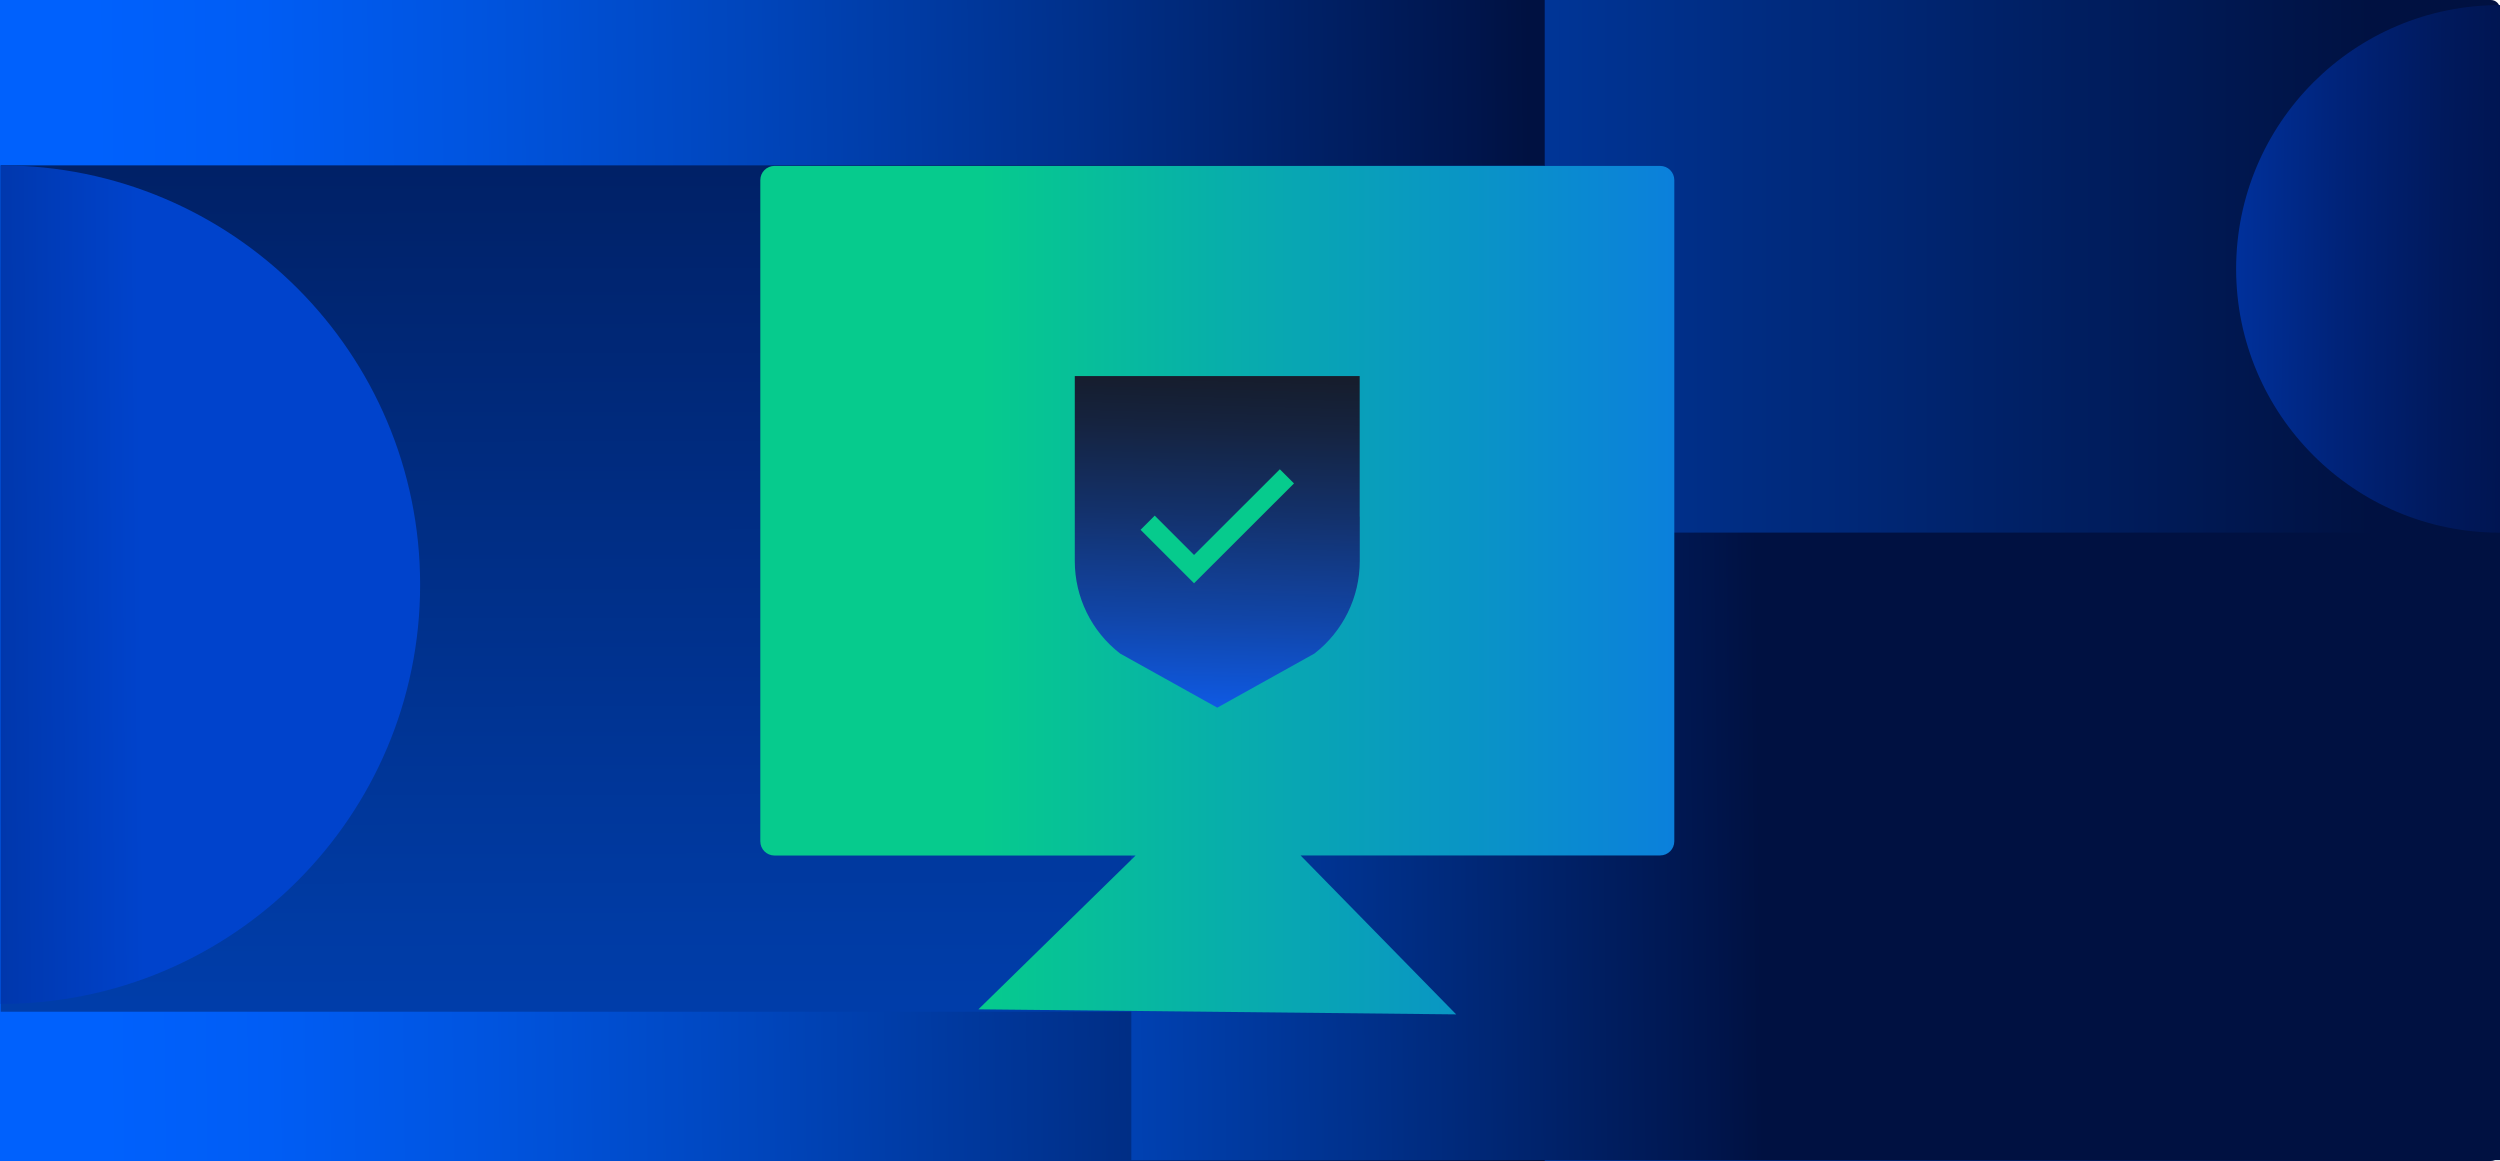
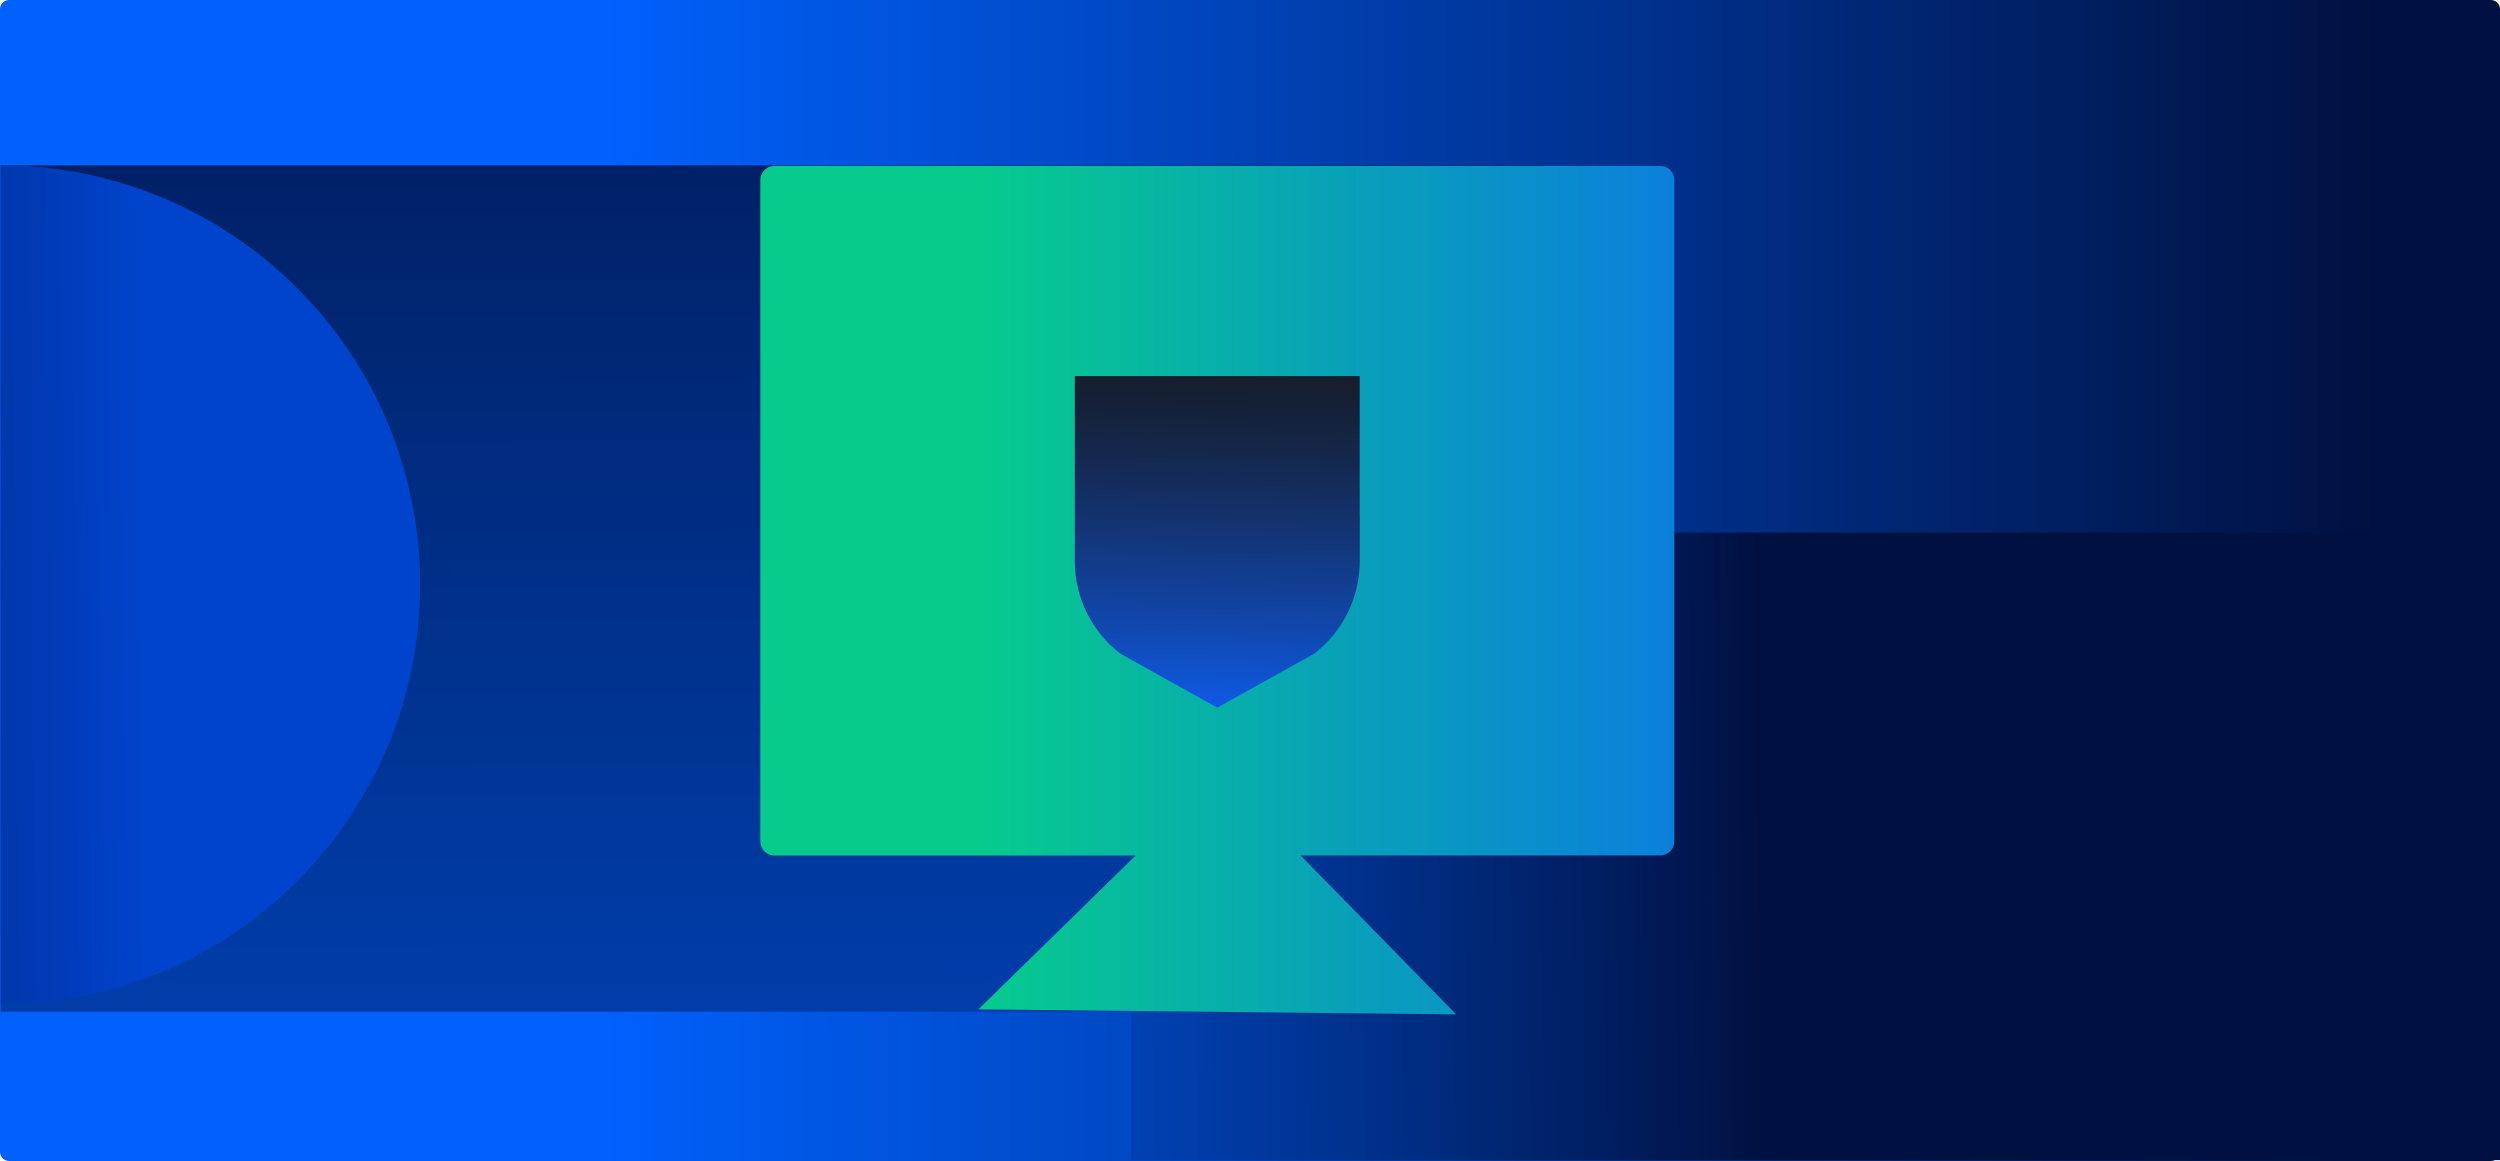
<svg xmlns="http://www.w3.org/2000/svg" width="323" height="150" viewBox="0 0 323 150" fill="none">
  <g clip-path="url(#clip0_0_9)">
    <path d="M321.818 0H1.182C0.529 0 0 0.529 0 1.182V148.818C0 149.471 0.529 150 1.182 150H321.818C322.471 150 323 149.471 323 148.818V1.182C323 0.529 322.471 0 321.818 0Z" fill="url(#paint0_linear_0_9)" />
-     <path d="M199.578 0H0V150H199.578V0Z" fill="url(#paint1_linear_0_9)" />
    <path d="M199.567 21.365H0.091V130.716H199.567V21.365Z" fill="url(#paint2_linear_0_9)" />
    <path d="M323 68.813H146.167V149.889H323V68.813Z" fill="url(#paint3_linear_0_9)" />
-     <path d="M323 0.657C304.176 0.657 288.909 15.91 288.909 34.74C288.909 53.559 304.166 68.823 323 68.823V0.657Z" fill="url(#paint4_linear_0_9)" />
    <path d="M0.091 21.365C30.02 21.365 54.28 45.619 54.28 75.54C54.28 105.462 30.02 129.706 0.091 129.706V21.365Z" fill="url(#paint5_linear_0_9)" />
    <path d="M214.491 21.436H100.062C99.051 21.436 98.233 22.254 98.233 23.264V108.704C98.233 109.714 99.051 110.533 100.062 110.533H146.723L126.413 130.403L188.14 131.059L168.032 110.523H214.491C215.502 110.523 216.32 109.704 216.32 108.694V23.264C216.32 22.254 215.502 21.436 214.491 21.436Z" fill="url(#paint6_linear_0_9)" />
    <path d="M175.681 66.772V72.49C175.681 77.167 173.519 81.571 169.821 84.44L157.271 91.43L144.722 84.44C141.024 81.581 138.862 77.167 138.862 72.49V48.589H175.671V66.762L175.681 66.772Z" fill="url(#paint7_linear_0_9)" />
-     <path d="M154.27 75.359L147.359 68.449L149.188 66.621L154.27 71.702L165.355 60.63L167.184 62.459L154.27 75.359Z" fill="#06CB8D" />
  </g>
  <defs>
    <linearGradient id="paint0_linear_0_9" x1="0" y1="74.995" x2="323" y2="74.995" gradientUnits="userSpaceOnUse">
      <stop offset="0.24" stop-color="#0061FD" />
      <stop offset="0.61" stop-color="#003699" />
      <stop offset="0.95" stop-color="#001141" />
    </linearGradient>
    <linearGradient id="paint1_linear_0_9" x1="-458.719" y1="81.187" x2="255.363" y2="73.274" gradientUnits="userSpaceOnUse">
      <stop offset="0.66" stop-color="#0061FD" />
      <stop offset="0.69" stop-color="#005DF5" />
      <stop offset="0.73" stop-color="#0054DF" />
      <stop offset="0.78" stop-color="#0045BB" />
      <stop offset="0.84" stop-color="#00308A" />
      <stop offset="0.91" stop-color="#00154C" />
      <stop offset="0.92" stop-color="#001141" />
    </linearGradient>
    <linearGradient id="paint2_linear_0_9" x1="100.516" y1="507.822" x2="99.617" y2="-62.853" gradientUnits="userSpaceOnUse">
      <stop offset="0.24" stop-color="#0061FD" />
      <stop offset="0.32" stop-color="#005EF7" />
      <stop offset="0.43" stop-color="#0057E6" />
      <stop offset="0.55" stop-color="#004BCA" />
      <stop offset="0.68" stop-color="#003BA4" />
      <stop offset="0.82" stop-color="#002673" />
      <stop offset="0.95" stop-color="#001141" />
    </linearGradient>
    <linearGradient id="paint3_linear_0_9" x1="-352.838" y1="115.846" x2="277.834" y2="108.862" gradientUnits="userSpaceOnUse">
      <stop offset="0.66" stop-color="#0061FD" />
      <stop offset="0.69" stop-color="#005DF5" />
      <stop offset="0.73" stop-color="#0054DF" />
      <stop offset="0.78" stop-color="#0045BB" />
      <stop offset="0.84" stop-color="#00308A" />
      <stop offset="0.91" stop-color="#00154C" />
      <stop offset="0.92" stop-color="#001141" />
    </linearGradient>
    <linearGradient id="paint4_linear_0_9" x1="200.952" y1="33.639" x2="395.669" y2="35.387" gradientUnits="userSpaceOnUse">
      <stop offset="0.36" stop-color="#0043CC" />
      <stop offset="0.44" stop-color="#0033A1" />
      <stop offset="0.52" stop-color="#002379" />
      <stop offset="0.59" stop-color="#00195C" />
      <stop offset="0.66" stop-color="#00124A" />
      <stop offset="0.71" stop-color="#001044" />
    </linearGradient>
    <linearGradient id="paint5_linear_0_9" x1="129.667" y1="74.379" x2="-179.864" y2="77.158" gradientUnits="userSpaceOnUse">
      <stop offset="0.36" stop-color="#0043CC" />
      <stop offset="0.44" stop-color="#0033A1" />
      <stop offset="0.52" stop-color="#002379" />
      <stop offset="0.59" stop-color="#00195C" />
      <stop offset="0.66" stop-color="#00124A" />
      <stop offset="0.71" stop-color="#001044" />
    </linearGradient>
    <linearGradient id="paint6_linear_0_9" x1="42.892" y1="76.248" x2="263.325" y2="76.248" gradientUnits="userSpaceOnUse">
      <stop offset="0.38" stop-color="#06CB8D" />
      <stop offset="0.57" stop-color="#08A5B4" />
      <stop offset="0.85" stop-color="#0C75E7" />
      <stop offset="0.98" stop-color="#0E62FC" />
    </linearGradient>
    <linearGradient id="paint7_linear_0_9" x1="157.938" y1="36.295" x2="156.11" y2="103.158" gradientUnits="userSpaceOnUse">
      <stop offset="0.06" stop-color="#17171B" />
      <stop offset="0.14" stop-color="#161A24" />
      <stop offset="0.28" stop-color="#15233F" />
      <stop offset="0.45" stop-color="#13316B" />
      <stop offset="0.65" stop-color="#1145A7" />
      <stop offset="0.87" stop-color="#0E5FF3" />
      <stop offset="0.9" stop-color="#0E62FC" />
    </linearGradient>
    <clipPath id="clip0_0_9">
      <rect width="323" height="150" fill="white" />
    </clipPath>
  </defs>
</svg>